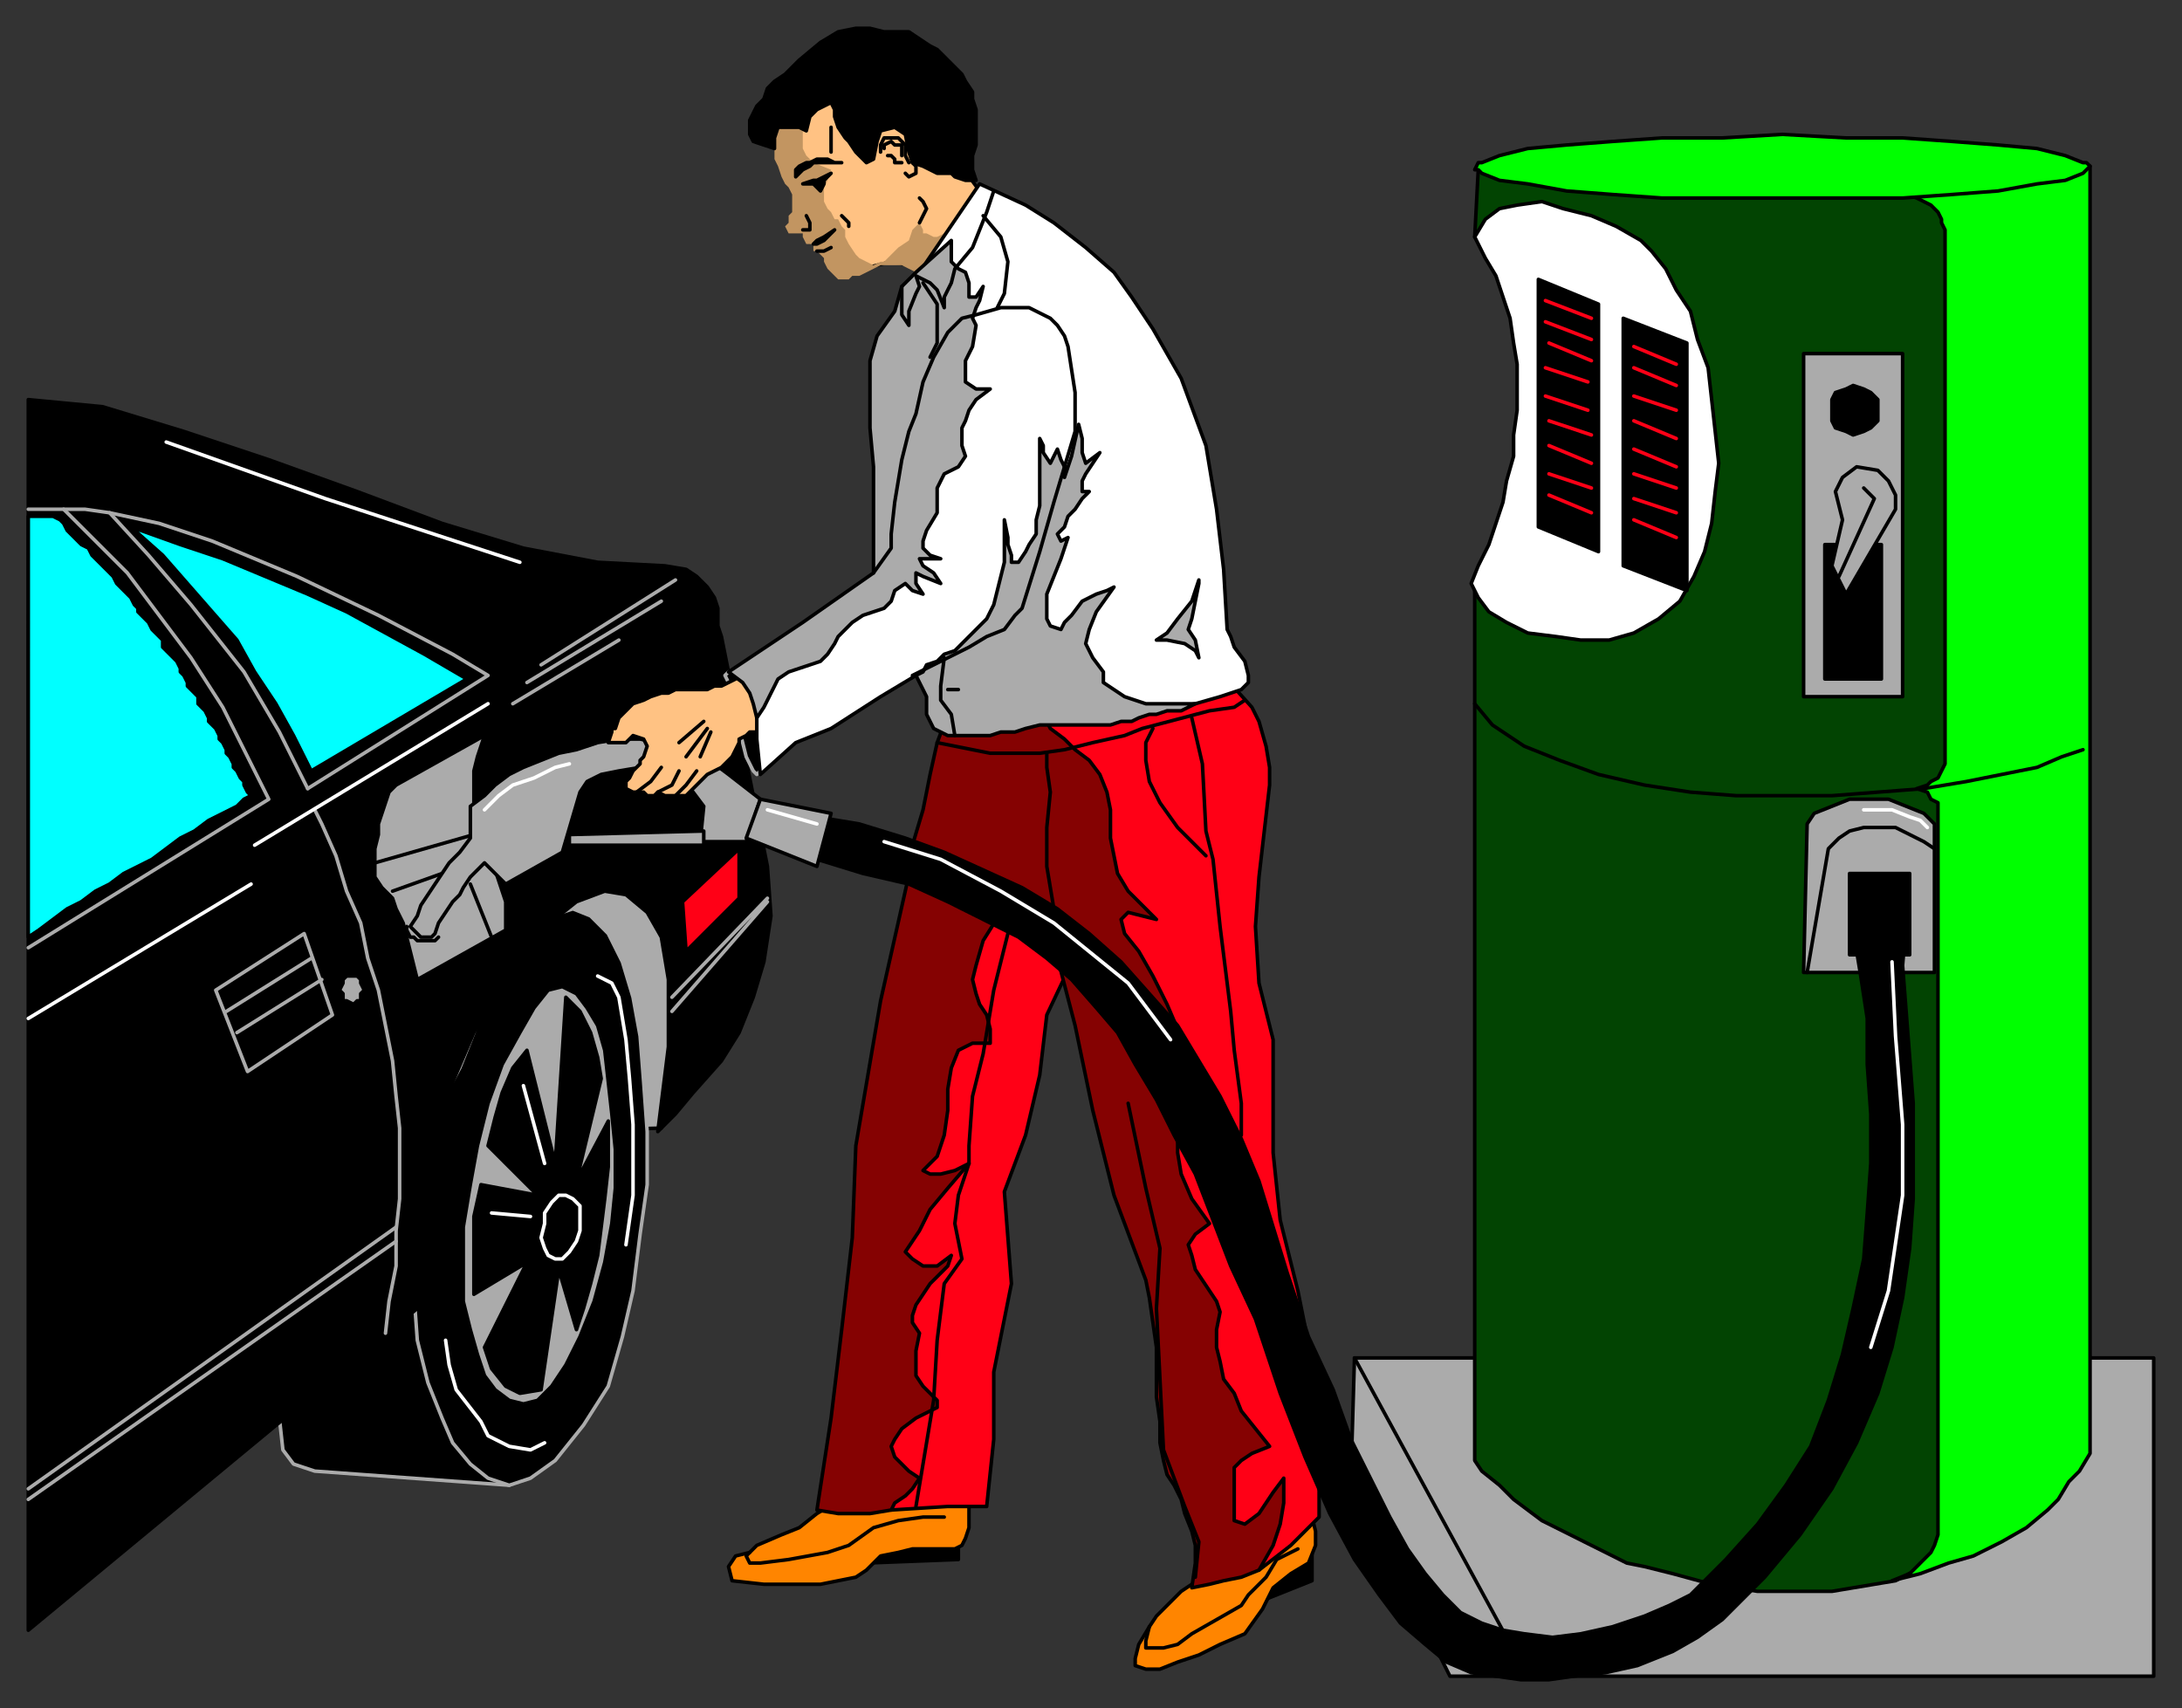
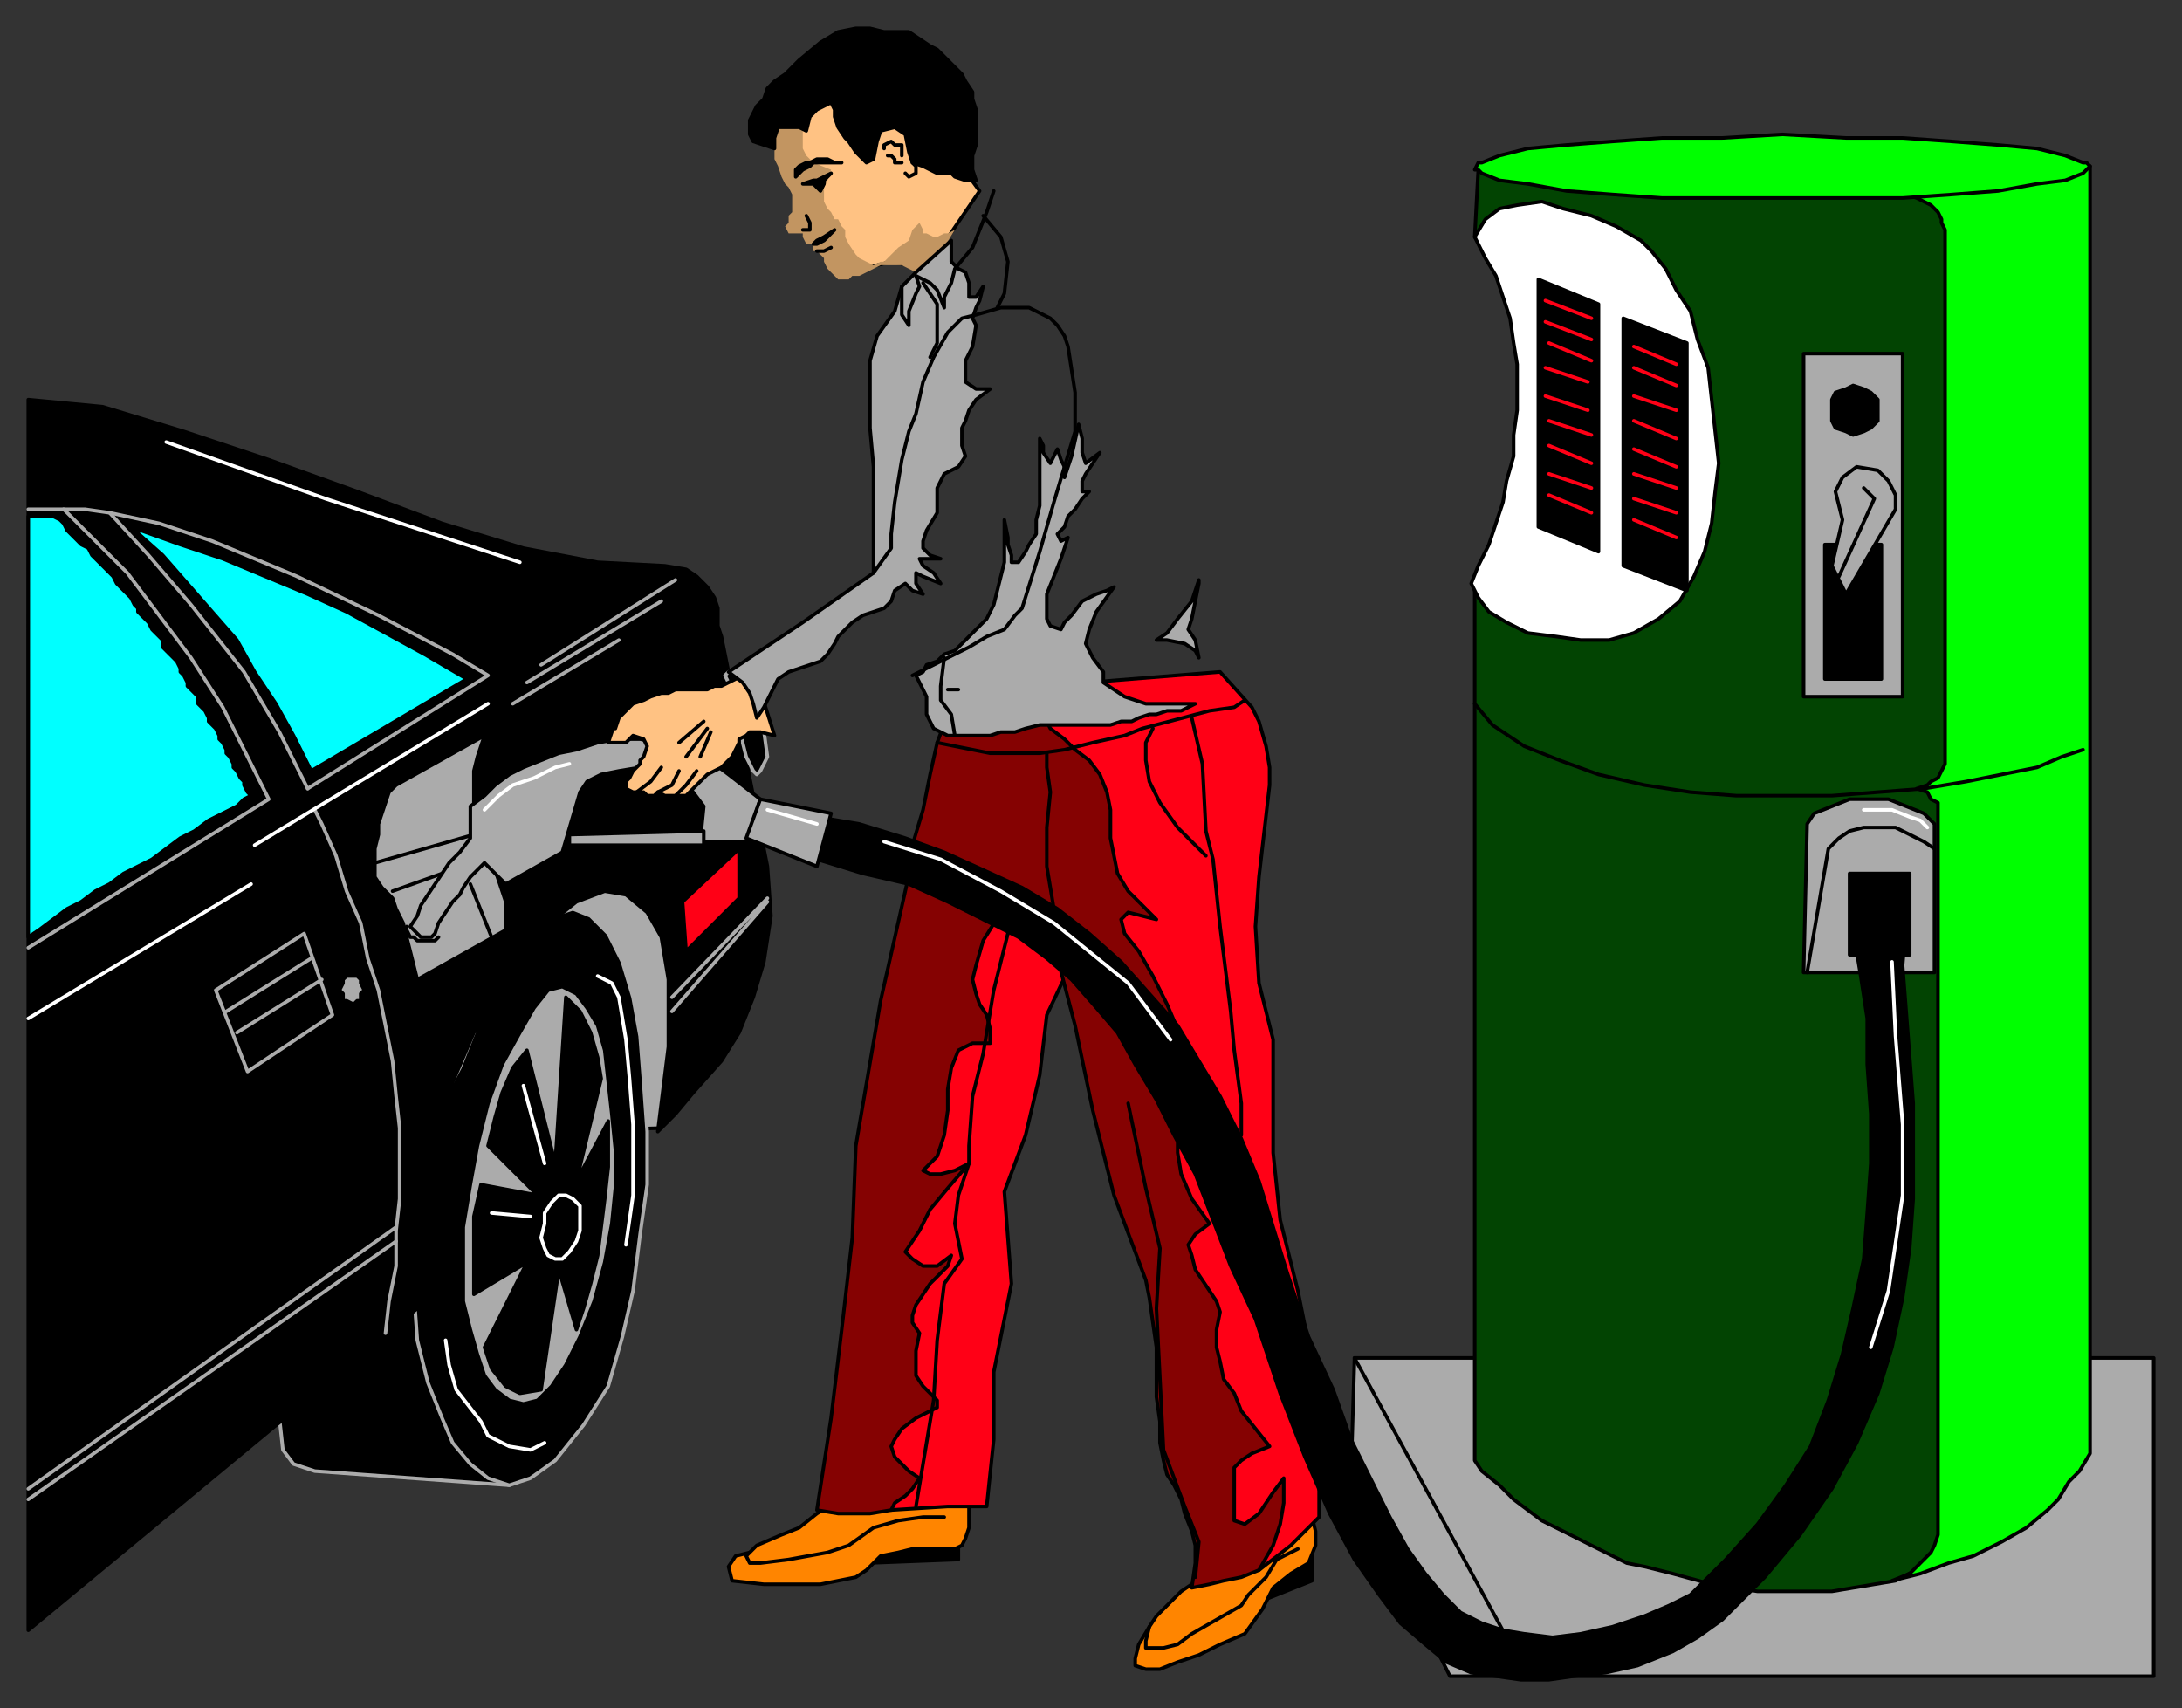
<svg xmlns="http://www.w3.org/2000/svg" fill-rule="evenodd" height="483" preserveAspectRatio="none" stroke-linecap="round" width="617">
  <rect width="100%" height="100%" fill="#333333" stroke="none" />
  <style>.brush0{fill:#fff}.pen0{stroke:#000;stroke-width:1;stroke-linejoin:round}.brush1{fill:#ababab}.brush2{fill:#000}.pen1,.pen2{stroke:#ababab;stroke-width:1;stroke-linejoin:round}.pen2{stroke:#fff}.brush4{fill:#ff0016}.brush6{fill:#0f0}.brush8{fill:#850202}.brush9{fill:#ffc283}</style>
  <path class="pen0 brush1" d="m151 244 45 11-9 64-36 1v-76z" />
  <path class="pen1 brush2" d="m144 420-55-4-6-2-3-4-1-9 2-9v-9l37-22 29 50-3 9z" />
  <path class="pen1 brush2" d="m162 257 5 2 5 5 4 8 3 10 2 11 1 13 1 14v15l-2 14-2 16-3 13-4 14-7 11-8 10-7 5-6 2-6-2-5-4-5-6-3-7-4-10-3-12-1-14v-14l1-18 5-18 7-13 6-15 6-12 7-10 7-6 6-2z" />
  <path class="pen0 brush1" d="m159 279 4 2 3 4 3 5 2 7 1 9 1 9 1 10v11l-1 10-2 11-3 11-4 10-4 8-4 6-4 4-4 1-4-1-4-3-3-4-2-6-2-7-2-8v-21l2-12 2-11 3-12 4-11 5-9 4-7 4-5 4-1z" />
  <path class="pen0 brush2" d="m8 113 21 2 23 7 24 8 25 9 24 9 23 7 21 4 19 1 6 1 3 2 3 3 2 3 1 3v5l1 3 13 65 1 14-2 13-3 10-4 10-5 8-8 9-5 6-5 5 3-24v-19l-2-12-4-7-6-5-6-1-8 3-5 4-8 9-8 11-8 13-6 14-5 16-4 16-1 16v16L8 461V113z" />
  <path class="pen0" d="m37 149 14 5 12 4 12 5 12 5 11 5 11 6 11 6 12 7-44 26-5-10-5-9-6-9-5-9-7-8-7-8-7-8-9-8zm-28-3h6l2 1 1 1 1 2 1 1 1 1 1 1 1 1 2 1 1 2 1 1 1 1 1 1 1 1 1 1 1 1 1 2 1 1 1 1 1 1 1 1 1 2 1 1v1l1 1 1 1 1 1 1 2 1 1 1 1 1 1v2l1 1 1 1 1 1 1 1 1 2v1l1 1 1 2v1l1 1 1 1 1 1v2l1 1 1 1 1 2v1l1 1 1 1 1 2v1l1 1 1 2v1l1 1 1 2v1l1 1 1 2 1 1v1l1 2 1 1-2 1-2 2-4 2-4 2-4 3-4 2-4 3-4 3-4 2-4 2-4 3-4 2-4 3-4 2-4 3-4 3-3 2V146h1z" style="fill:#0ff" />
  <path class="pen0 brush2" d="m138 324 2-8 2-7 3-7 4-5 8 32 3-47 4 4 3 6 2 7 1 6-7 29 9-17v13l-1 9-1 8-1 8-2 8-2 7-2 6-5-17-5 34-6 1-4-2-4-5-2-6 12-24-15 9v-22l2-9 16 3-14-14z" />
  <path class="pen2 brush2" d="m160 338 2 1 2 2v7l-1 3-2 3-2 2h-2l-2-1-1-2-1-3 1-4v-3l2-3 2-2h2z" />
  <path class="pen1 brush2" d="m70 303-9-23 25-16 8 23-24 16z" />
  <path class="pen1" fill="none" d="m88 271-24 15m27-9-24 15m22-63 2 4 4 9 3 10 4 9 2 10 3 9 2 10 2 10 1 10 1 9v20l-1 9v10l-2 10-1 9" />
  <path class="pen0 brush1" d="M100 276h1l1 1v1l1 2-1 1v2h-1l-1 1-2-1h-1v-2l-1-1 1-2v-1l1-1h2zm12-54 25-14-2 6-1 4v14l1 3v3l2 2 2 3 1 3 1 3 1 3 1 3v8l-25 14-1-4-1-4-1-4-1-4-2-4-1-3-3-3-2-3v-8l1-4v-3l1-3 1-3 1-3 2-2z" />
  <path class="pen0" fill="none" d="m106 244 28-8m-19 26v1l1 2h1l1 1h5l1-1" />
  <path class="pen0 brush4" d="m193 255 16-15v14l-15 15-1-14z" />
  <path class="pen1" fill="none" d="M8 144h10l18 18 18 24 9 14 13 26-68 42" />
  <path class="pen1" fill="none" d="m87 223-8-16-10-17-15-19-12-14-11-12-7-1h-6" />
  <path class="pen1" fill="none" d="m31 145 14 3 15 5 24 10 23 11 21 11 10 6-51 32m104-59-38 24m34-18-38 23m26-12-30 18m72 55-27 28m27-27-27 31m-78 61L8 421m104-70L8 424" />
  <path class="pen2" fill="none" d="m8 288 63-38M47 125l45 16 55 18m-9 40-66 40m97 37 4 2 2 4 2 12 1 11 1 13v20l-2 14m-51 27 1 7 2 7 7 9 2 4 6 3 6 1 4-2m-6-101 6 22m-15 14 11 1" />
  <path class="pen0" fill="none" d="m111 252 14-5m8 3 6 15" />
  <path class="pen0 brush1" d="m382 418 1-34h226v90H410l-28-56z" />
  <path class="pen0" fill="none" d="m383 384 49 90" />
  <path class="pen0" style="fill:#024402" d="m418 48 147 5 7 375-36 19-6 1-12 2h-21l-13-2-11-3-8-2-5-1-10-5-8-4-6-3-4-3-4-3-4-4-5-4-2-3V165l42-47-42-51 1-19z" />
  <path class="pen0 brush6" d="m539 55 26-4 26-4v364l-3 5-3 3-3 5-3 3-6 5-7 4-8 4-7 2-8 3-8 2 5-2 2-2 2-2 2-2 1-2 1-3V227l-2-1-1-2-3-1 3-1 1-1 2-1 1-2 1-2V65l-1-2v-1l-1-2-2-2-2-1-2-1-3-1z" />
  <path class="pen0 brush6" d="m504 38 18 1h16l14 1 13 1 11 1 8 2 5 2h1l1 1-1 1-1 1-5 2-8 1-11 2-13 1-14 1h-68l-14-1-13-1-11-2-8-1-5-2-1-1h-1l1-2h1l5-2 8-2 11-1 13-1 14-1h17l17-1z" />
  <path class="pen0" fill="none" d="m417 199 5 6 9 6 10 4 11 4 13 3 13 2 13 1h27l13-1 13-1 12-2 10-2 10-2 7-3 6-2" />
  <path class="pen0 brush0" d="m417 67 3-5 4-3 5-1 7-1 6 2 8 2 7 3 7 4 3 3 4 5 3 6 4 6 2 8 3 8 1 9 1 9 1 9-1 8-1 9-2 8-3 7-4 7-6 5-7 4-7 2h-8l-7-1-8-1-6-3-5-3-3-4-2-4 2-5 3-6 2-6 2-6 1-6 2-7v-6l1-7v-13l-1-6-1-7-2-6-2-6-3-5-3-6z" />
  <path class="pen0 brush2" d="m435 79 17 7v70l-17-7V79zm24 11 18 7v70l-18-7V90z" />
  <path class="pen0 brush1" d="M510 100h28v97h-28v-97z" />
  <path class="pen0 brush2" d="m524 109 3 1 2 1 2 2v6l-2 2-2 1-3 1-2-1-3-1-1-2v-6l1-2 3-1 2-1zm-8 45h16v38h-16v-38z" />
  <path class="pen0 brush1" d="m521 147-1-4-1-4 2-4 4-3 6 1 3 3 2 4v4l-14 24-4-8 3-13z" />
  <path class="pen0" fill="none" d="m527 138 3 3-10 22" />
  <path class="pen0 brush1" d="m510 275 1-42 2-3 5-2 5-2h11l5 2 5 2 3 3v42h-37z" />
  <path class="pen0" fill="none" d="m511 275 6-35 3-3 3-2 4-1h9l4 2 4 2 3 2" />
  <path class="pen0 brush2" d="M523 247h17v23h-17v-23z" />
  <path class="pen2" fill="none" d="M527 229h8l5 2 3 1 2 2" />
  <path fill="none" d="m437 85 13 5m-13 1 13 5m-12 1 12 5m-13 2 12 4m-12 4 12 4m-11 3 12 4m-12 3 12 5m-12 3 12 4m-12 2 12 5m12-47 12 5m-12 1 12 5m-12 3 12 4m-12 3 12 5m-12 3 12 5m-12 2 12 4m-12 3 12 4m-12 2 12 5" style="stroke:#ff0016;stroke-width:1;stroke-linejoin:round" />
-   <path class="pen1 brush2" d="m215 218-1 1-1-1-2-4-2-8-3-13-1-2 1-1h1l7 2 3 22-2 4z" />
+   <path class="pen1 brush2" d="m215 218-1 1-1-1-2-4-2-8-3-13-1-2 1-1h1l7 2 3 22-2 4" />
  <path class="pen0 brush2" d="M271 437v4l-26 1 7-7 19 2zm100 1v9l-15 6 9-13 6-2z" />
  <path class="pen0" d="m236 425 38-2v9l-1 3-1 2-2 1h-12l-4 1-5 1-4 4-3 2-5 1-5 1h-16l-9-1-1-4 2-3 4-1 2-2 7-3 5-2 5-4 5-3zm105 21 29-20 1 3 1 4v4l-2 5-5 3-5 4-3 6-5 7-7 3-6 3-6 2-5 2h-4l-3-1v-2l1-4 3-5 2-3 3-3 2-2 2-2 3-2 2-1 2-1z" style="fill:#ff8500" />
  <path class="pen0 brush4" d="m345 190 9 10 2 4 2 7 1 6v5l-3 26-1 14 1 16 4 16v32l2 19 5 20 4 20 2 18v26l-8 8-9 7-9-3-42-173-9 19-2 17-4 17-6 16 2 26-5 25v19l-2 19h-11l-16 1-6-25 11-158 9-22 2-13 2-13 75-6z" />
  <path class="pen0 brush8" d="m295 202 2 4 4 3 3 3 4 3 3 4 2 5 1 5v8l2 10 3 5 4 4 4 4-8-2-2 2 1 4 4 5 4 7 4 8 3 7-1 7 1 5v23l1 6 3 7 5 7-4 3-2 3 1 3 1 4 2 3 2 3 2 3 1 3-1 5v5l1 4 1 5 3 4 2 5 4 5 4 5-5 2-3 2-2 2v15l3 1 4-3 4-6 3-4v7l-1 6-2 6-4 7-5 2-5 1-4 1-5 1 1-7v-5l-1-4-2-5-1-4-2-4-2-3-1-4-1-5v-6l-1-7v-14l-1-7-1-7-1-5-9-24-6-24-5-24-6-23-40-28 3-10 2-10 2-9 3-8h27z" />
  <path class="pen0 brush8" d="m258 243 25 15-5 8-2 7-1 4 1 4 1 3 2 3 1 4v4h-5l-4 2-2 5-1 6v6l-1 7-2 6-4 4 2 1h3l4-1 4-2-6 7-5 6-3 6-4 6 2 2 3 2h4l4-3-1 3-2 2-3 3-2 3-2 3-1 3v2l2 3-1 5v7l2 3 1 1 1 1 2 2v2l-6 3-4 3-2 3-1 2 1 3 2 2 2 2 3 2-2 3-2 2-3 2-1 2-6 1h-9l-6-1 4-26 3-25 3-26 1-26 7-41 9-40z" />
  <path class="pen0 brush9" d="m222 36 9-17 35 20 11 15-15 22-10-2-12 3-18-41z" />
  <path style="stroke:none;fill:#c29561" d="M227 33v9l1 2 2 2 5 2-1 3-1 2v4l1 2 1 1 1 2h1l1 2 1 1v2l1 2 2 3 1 1 2 1 2 1 2-1h1l2-2 2-2 3-2 1-3 2-2 1 2v1h1l2 1h1l2-1h1l2-1-8 13-3-1-2-1-2-1h-6l-2 1-2 1-2 1h-2l-1 1h-3l-1-1-2-2-1-2v-1l-2-2h-1v-2h-2l-1-2v-1h-4l-1-2 1-1v-2l1-1v-5l-1-2-1-1-1-2-1-3-1-2V35l8-2z" />
  <path class="pen0 brush2" d="m228 37-2-1h-6l-1 3v3l-3-1-3-1-1-2v-4l1-2 1-2 2-2 1-3 2-2 3-2 2-2 2-2 6-5 5-3 5-1h4l4 1h7l3 2 3 2 2 1 2 2 2 2 3 3 1 2 2 3v2l1 3v10l-1 3v4l1 3h-3l-3-1-1-1h-4l-4-2-3-1-1-3-1-5-3-2-4 1-1 3-1 5-2 1-3-3-2-3-1-1-2-3-1-3v-2l-1-2-2 1-2 1-2 2-1 4zm-1 15 3-1h1l2-1 2-1-1 1-1 1v1l-1 2-1-1-1-1h-3zm-2-4 1-1 2-1h1l2-1h3l2 1h2-8l-1 1-2 1-1 1-1 1v-2z" />
  <path class="pen0 brush1" d="m116 262 2-3 1-3 2-3 2-3 2-3 2-3 3-3 3-4v-9l4-3 3-3 4-3 4-2 5-2 5-2 5-1 6-2 6-1h6l5 1h5l4 2 3 2 4 2 4 3 9 7-4 12h-13l1-10-3-4-4-4-5-2-6-1-6 1-5 1-4 2-2 3-5 17-16 9-6-6-2 2-2 2-2 3-1 2-2 2-2 3-2 3-1 3-1 1h-3l-1-1-1-1-1-1z" />
  <path class="pen0 brush1" d="M199 235v4h-38v-3l38-1z" />
  <path class="pen0 brush9" d="m213 189 6 19-4-1h-3l-1 1-2 1v1l-1 2-1 2-1 1-1 1-1 1-2 1-2 1-1 1-2 2-1 1-2 2h-6l-2-1-1 1h-2l-1-1h-3l-2-1v-2l1-1 1-2 1-1 1-1v-1l1-1 1-3-1-2-3-1-1 1-1 1h-5l1-3v-1h1l1-3 2-2 1-1 1-1 3-1 2-1 3-1h2l2-1h9l2-1h2l2-1 2-1 1-1 2-1 2-1z" />
-   <path class="pen0 brush0" d="m260 77 17-25 13 6 8 5 9 7 8 7 5 7 6 9 4 7 4 7 7 19 3 18 2 17 1 17 1 2 1 3 3 4 1 4v2l-2 2h0l-6 2-7 2-11 2-68-10-10 6-14 9-10 4-10 9-1-10v-7l5-14 34-29 7-82z" />
  <path class="pen0 brush1" d="m259 77 10-9v6l2 2 2 1 1 3v4h2l2-3-1 4-1 2-1 3 1 2-1 6-2 4v6l3 2h4l-4 3-2 3-1 3-1 2v5l1 3-2 3-4 2-2 4v7l-3 5-1 3v2l2 2 3 1h-6l1 2 3 2 2 3-5-2-2-1v3l2 3-3-1-2-2-3 2-1 3-2 2-3 1-3 1-3 2-2 2-2 2-1 2-2 3-2 2-6 2-3 1-3 2-1 2-1 2-1 2-1 2-2 3-1-4-1-3-2-3-4-3 21-14 20-14v-30l-1-11v-19l2-7 5-7 2-7 4-4zm0 114 2-1 1-2 3-1 2-2 3-1 2-2 2-2 2-2 3-3 2-4 1-4 1-4 1-4v-12l1 5v2l1 3v2h2l2-3 1-2 2-3v-4l1-4v-19l1 2v2l2 3 2-4 1 3 1 2v3l2-6 2-9 1 4v4l1 3 4-3-2 3-2 3-1 2v3h2l-2 2-2 3-2 2-1 3-2 2 1 2 2-1-2 6-2 5-2 5v7l1 2 3 1 1-2 2-2 3-4 4-2 3-1 2-1-5 7-2 5-1 4 1 2 1 2 3 4v3l3 2 3 2 3 1 3 1h14l-2 1-2 1h-4l-3 1h-2l-3 1-2 1h-3l-3 1h-20l-4 1-3 1h-4l-3 1h-12l-4-2-1-2-1-2v-5l-1-2-1-2-1-2h0z" />
  <path class="pen0 brush2" d="m231 231 12 2 13 4 11 4 11 5 11 5 10 6 9 7 9 8 8 9 8 9 6 10 6 10 6 12 5 12 4 13 4 13 6 18 7 15 5 14 6 12 5 10 5 9 5 7 5 6 5 5 6 3 6 2 6 1 8 1 8-1 9-2 9-3 7-3 6-3 10-10 9-10 8-11 7-11 5-13 4-13 3-13 3-14 1-13 1-14v-14l-1-14v-13l-2-13-2-12 1-2 3-2 3-1h2l2 1 2 1 2 1-1 12 1 13 1 13 1 13v27l-1 14-2 14-3 14-4 13-6 14-7 13-9 13-10 12-12 12-7 5-7 4-10 4-9 2-9 1-7 1h-8l-7-1-7-1-7-3-6-5-7-6-6-8-7-10-7-13-7-16-7-18-7-21-7-15-5-13-5-13-6-11-5-10-6-10-5-9-6-7-7-8-7-6-8-6-10-5-10-5-11-5-13-3-13-4v-12z" />
  <path class="pen0 brush1" d="m215 226 20 4-4 15-20-8 4-11z" />
  <path class="pen0 brush2" d="m230 69 1-1 2-1 3-2-3 3-2 1h-1 0z" />
-   <path class="pen0" fill="none" d="m260 63 1-2 1-2-1-2-1-1m-22 5 1 1 1 1v1m-5-28v7m14 0v-2l1-2h4l2 2v3l1 2" />
  <path class="pen0" fill="none" d="M250 42v-1l2-1 1 1h2v3m-4 0h1l1 1v1h2m1 3 1 1 2-1v-2l-1-1m-27 25h2l2-1m-8-5h2v-2l-1-2m53-7-2 6-4 10-5 6-1 4-2 4v3l-2-5-2-2-2-1-2-1 1 3-1 2-2 5v4l-2-3v-8m-8 81 5-7v-4l1-9 2-12 2-8 2-5 2-9 3-7 4-7 4-4 4-1 7-2h8l2 1 2 1 2 1 2 2 2 3 1 3 2 13v11l-3 10-3 10-4 14-5 16-2 2-3 4-5 2-5 3-12 6-4 2" />
  <path class="pen0" fill="none" d="m282 87 2-4 1-9-2-7-5-6m-17 19 4 6v11l-2 4m4 85-1 8v4l3 4 1 6m-2-13h3" />
  <path class="pen0 brush1" d="m339 164-2 6-4 5-3 4-3 2h3l5 1 3 2 1 2-1-5-2-3 1-3 1-5 1-5v-1z" />
  <path class="pen0" fill="none" d="m265 210 15 3h14l7-1 8-2 9-2 5-2 19-5 7-1 3-2m-26 8-2 4v5l1 6 3 6 5 7 5 5 3 3" />
  <path class="pen0" fill="none" d="m337 203 3 13 1 19 2 8 2 19 3 24 1 11 2 15v9m-53-64-1-6-1-6v-11l1-10-1-7v-4m23 99 5 24 4 17-1 17 1 20 1 20 6 16 4 10-1 10m-53-182-4 16-3 18-3 12-1 14v5l-3 9-1 8 2 10-5 7-2 16-1 17-3 18-2 12m-47 13-1 1 1 2h3l8-1 11-2 6-2 7-5 7-2 7-1h6m58 31-1 4v2h5l4-1 4-3 7-4 7-4 2-3 5-5 3-5 6-3M180 224l4-3 3-4m-1 7 4-2 2-4m-1 7 3-3 3-4m2-14-7 6m8-4-6 8m7-7-3 7" />
  <path class="pen2" fill="none" d="m137 229 4-4 4-3 6-2 6-3 4-1m56 13 14 4m19 5 16 5 17 9 15 9 21 17 12 16m204-22 1 21 2 25v20l-4 27-5 16" />
</svg>